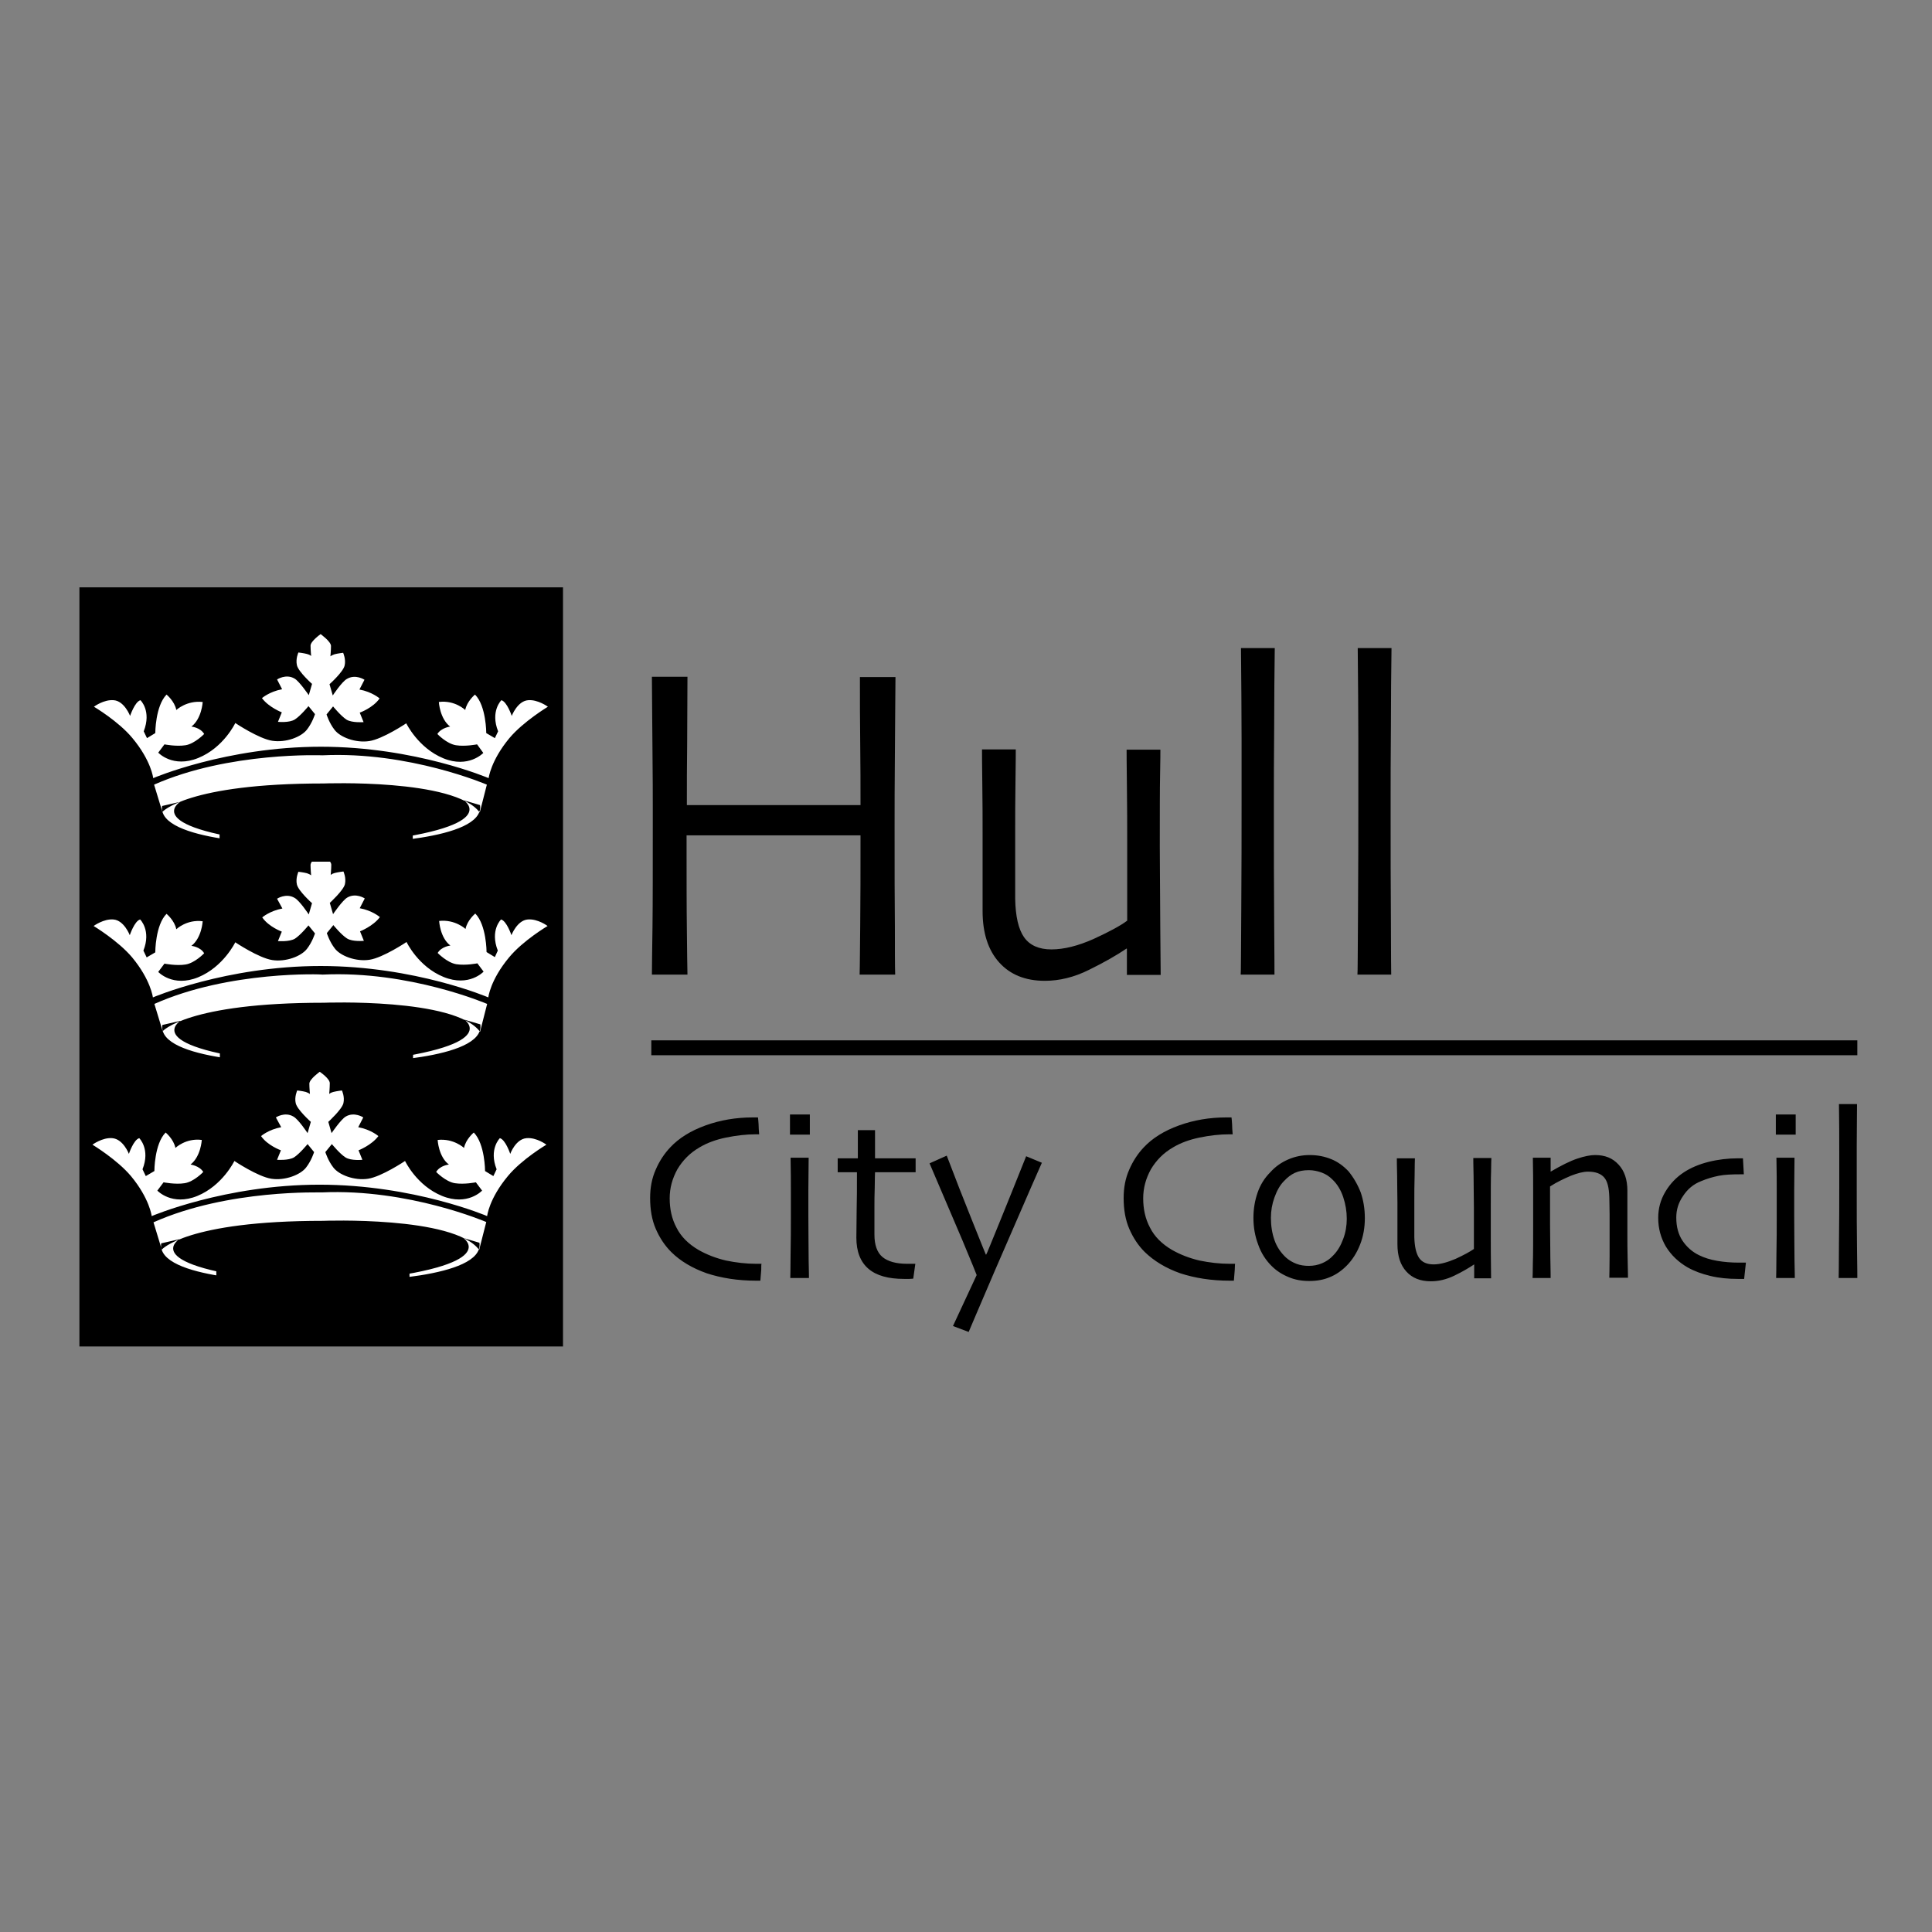
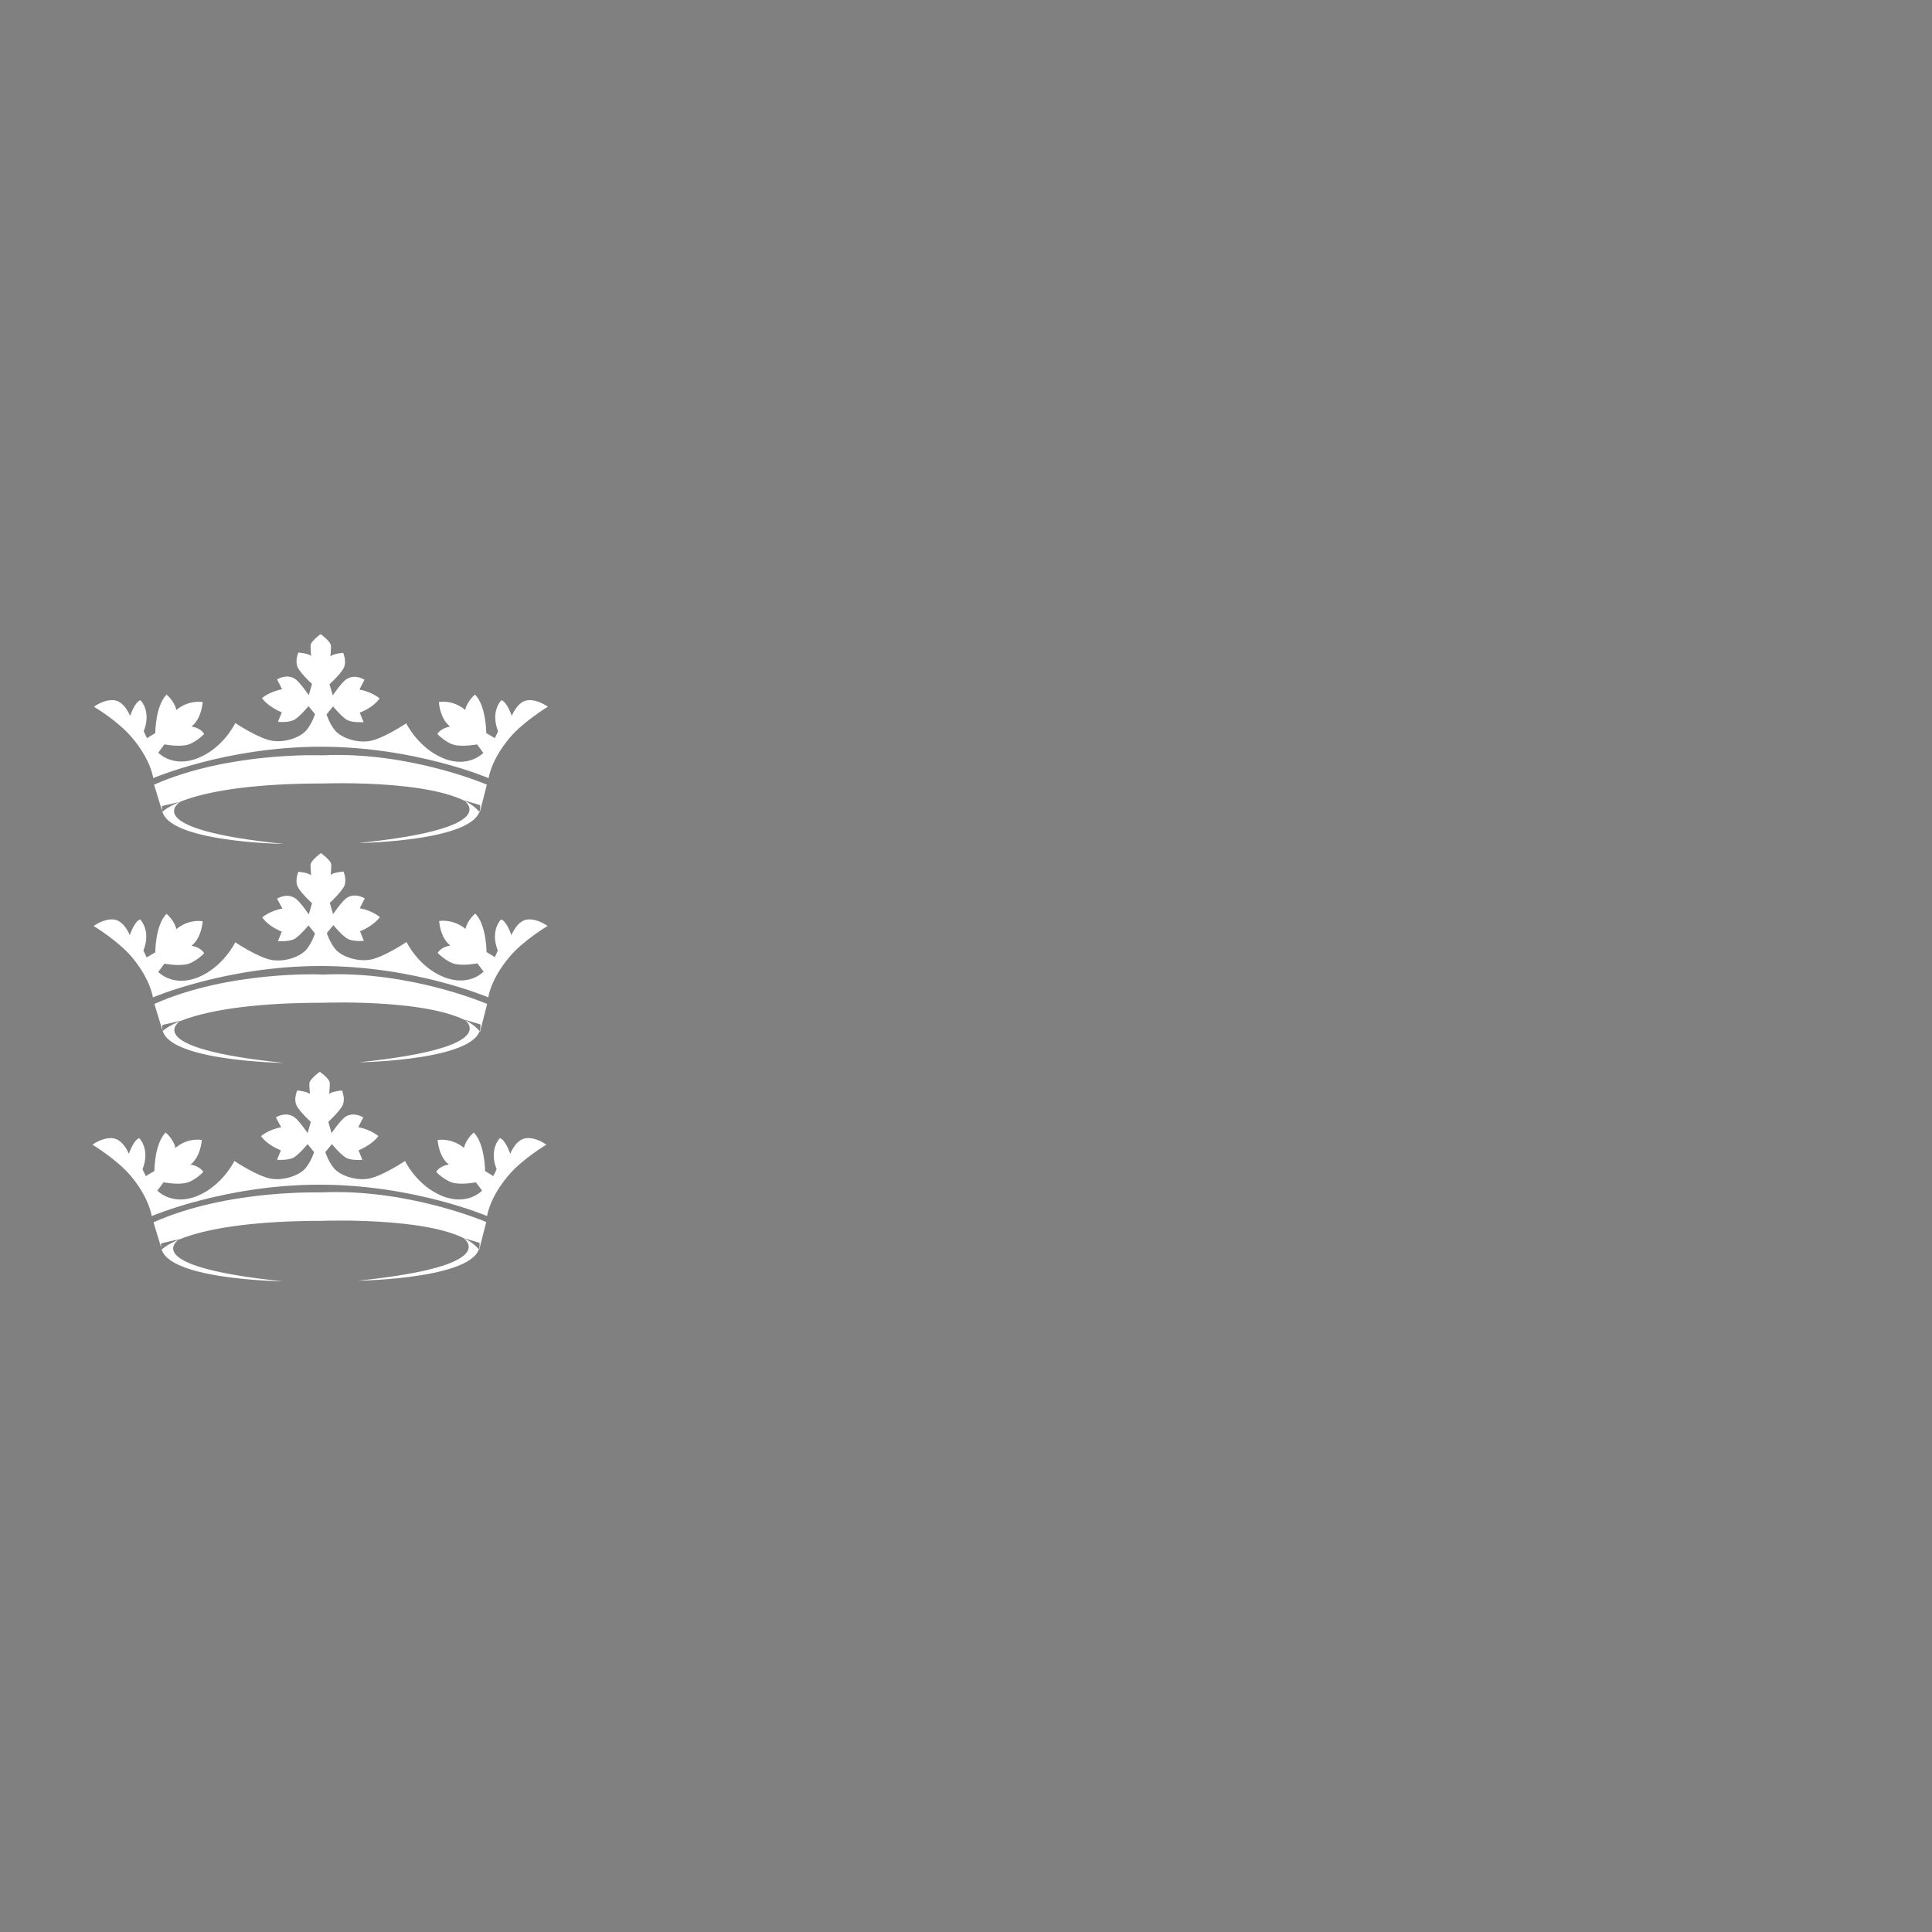
<svg xmlns="http://www.w3.org/2000/svg" version="1.1" id="layer" x="0px" y="0px" viewBox="-153 -46 652 652" style="enable-background:new -153 -46 652 652;" xml:space="preserve">
  <rect x="-153" y="-46" width="652" height="652" fill="#808080" stroke="none" />
  <style type="text/css">
	.st0{fill:none;stroke:#000000;stroke-width:5.028;stroke-miterlimit:1;}
	.st1{fill-rule:evenodd;clip-rule:evenodd;fill:#FFFFFF;}
</style>
-   <path d="M149.1,282.9h-12c0.1-3,0.1-8.6,0.2-16.7c0.1-8.1,0.1-18.2,0.1-30.3c-0.7,0-5,0-12.9,0c-7.9,0-13.8,0-17.7,0  c-4.8,0-10.5,0-17.2,0c-6.7,0-10.3,0-10.9,0c0,14,0,24.5,0.1,31.7c0.1,7.2,0.1,12.3,0.2,15.3h-12c0-3,0.1-8.3,0.2-16  c0.1-7.7,0.1-20.6,0.1-38.8c0-5.5,0-12.2-0.1-20.1c-0.1-7.9-0.1-16.4-0.2-25.6h12c0,7.6-0.1,15.1-0.1,22.4  c-0.1,7.3-0.1,14.3-0.1,20.9c0.6,0,3.7,0,9.4,0c5.7,0,12,0,18.7,0c5.2,0,11.5,0,18.8,0c7.3,0,11.2,0,11.7,0c0-6.6,0-13.5-0.1-20.8  c-0.1-7.3-0.1-14.8-0.1-22.4h12c-0.1,7.6-0.1,16.3-0.2,26.2c-0.1,9.9-0.1,18-0.1,24.2c0,14.7,0,26,0.1,33.8  C149,274.5,149,279.9,149.1,282.9 M238.7,282.9c-0.1-12.5-0.2-21.2-0.2-26.1c0-4.9-0.1-10.6-0.1-17c0-11.5,0-19.7,0.1-24.4  c0.1-4.8,0.1-7.6,0.1-8.4h-11.4c0,0.7,0,4.7,0.1,12c0.1,7.4,0.1,13.7,0.1,18.9c0,7.4,0,13.5,0,18.5c0,4.9,0,7.7,0,8.3  c-2.4,1.8-6.2,3.8-11.4,6.2c-5.2,2.3-9.9,3.5-14.2,3.5c-4.2,0-7.3-1.4-9.2-4.1c-1.9-2.7-2.9-7.1-3-13c0-2.1,0-5.8,0-11  c0-5.1,0-9.5,0-12.9c0-3.9,0-9.1,0.1-15.7c0.1-6.5,0.1-10.2,0.1-10.8h-11.4c0,0.9,0,4.6,0.1,11.3c0.1,6.7,0.1,12.3,0.1,16.9  c0,2.5,0,6.5,0,12.1c0,5.5,0,10.3,0,14.3c0,7.4,1.9,13.2,5.6,17.3c3.7,4.1,8.8,6.2,15.4,6.2c4.9,0,9.9-1.2,14.9-3.7  c5.1-2.5,9.3-4.9,12.7-7.2l0.1,0.1v8.8H238.7 M277.1,282.9c0-0.6,0-6.5-0.1-17.9c-0.1-11.4-0.1-24.6-0.1-39.8c0-7,0-15.5,0.1-25.7  c0-10.1,0.1-19.1,0.2-26.8h-11.4c0.1,11.3,0.2,21.5,0.2,30.6c0,9.1,0,16.6,0,22.6c0,9.3,0,20.9-0.1,35c-0.1,14.1-0.1,21.4-0.2,22  H277.1 M316.5,282.9c0-0.6-0.1-6.5-0.1-17.9c-0.1-11.4-0.1-24.6-0.1-39.8c0-7,0-15.5,0.1-25.7c0-10.1,0.1-19.1,0.2-26.8h-11.4  c0.1,11.3,0.2,21.5,0.2,30.6c0,9.1,0,16.6,0,22.6c0,9.3,0,20.9-0.1,35c-0.1,14.1-0.1,21.4-0.2,22H316.5 M-126.2,408.4H37V152.2  h-163.2V408.4z M104,380.5c-0.4,0-0.8,0-1.1,0c-0.3,0-0.6,0-0.7,0c-3.4,0-6.8-0.4-10.2-1.1c-3.4-0.8-6.5-2-9.3-3.6  c-3.4-2-5.9-4.5-7.4-7.5c-1.6-3-2.3-6.3-2.3-9.9c0-3.5,0.9-6.7,2.6-9.8c1.8-3,4.2-5.5,7.5-7.4c2.5-1.5,5.5-2.6,8.9-3.3  c3.5-0.7,6.8-1.1,10-1.1c0.2,0,0.5,0,0.6,0c0.2,0,0.4,0,0.6,0c-0.1-1.2-0.2-2.3-0.2-3.4c-0.1-1.1-0.1-1.8-0.2-2.3  c-0.2,0-0.4,0-0.8,0c-0.4,0-0.7,0-0.9,0c-5.7,0-11,0.9-16,2.7c-5,1.8-9,4.3-11.9,7.4c-2,2.1-3.7,4.7-4.9,7.5  c-1.3,2.9-1.9,6.1-1.9,9.6c0,3.9,0.6,7.4,1.9,10.4c1.3,3,3,5.6,5.2,7.8c3.1,3.1,7.2,5.5,12,7.2c4.9,1.6,10.4,2.5,16.7,2.5  c0.2,0,0.4,0,0.7,0c0.2,0,0.5,0,0.7,0c0.1-1.3,0.2-2.5,0.3-3.7C103.9,381.4,103.9,380.7,104,380.5 M120.3,330.1h-6.7v6.8h6.7V330.1z   M120,385.3c0-0.1,0-2-0.1-5.8c0-3.8-0.1-8.8-0.1-15c0-2.6,0-5.6,0-9c0-3.4,0.1-7,0.1-10.8h-6.1c0.1,4.4,0.1,8.3,0.1,11.6  c0,3.3,0,6.3,0,9.1c0,3.2,0,7.1-0.1,12c0,4.8-0.1,7.5-0.1,7.9H120 M155.9,380.5c-0.2,0-0.6,0-1.2,0c-0.6,0-1.2,0-1.6,0  c-3.7,0-6.5-0.8-8.3-2.3c-1.8-1.5-2.7-4.1-2.7-7.5c0-2.2,0-4.2,0-5.8s0-3,0-4.1c0-1.3,0-3.4,0.1-6.2c0-2.8,0.1-4.5,0.1-5h13.7v-4.7  h-13.7v-9.5h-5.8v9.5h-6.8v4.7h6.5c0,5,0,9.2-0.1,12.6c0,3.4-0.1,6.6-0.1,9.5c0,4.7,1.4,8.2,4.1,10.5c2.7,2.3,6.7,3.4,12,3.4  c0.5,0,1.1,0,1.8,0c0.7,0,1.2-0.1,1.3-0.1L155.9,380.5 M198.6,346.4l-5.3-2.2c-3.3,8.2-6.3,15.8-9.1,22.6  c-2.8,6.8-4.2,10.4-4.4,10.6h-0.1c-0.2-0.4-1.7-4.2-4.6-11.4c-2.9-7.2-5.8-14.6-8.6-22l-5.8,2.6c4.3,10.1,8,18.7,11.1,26  c3,7.2,4.6,11.1,4.8,11.7l-8,17.2l5.3,2c0.3-0.8,3.3-7.7,8.8-20.6C188.3,370.1,193.5,357.9,198.6,346.4 M263.8,380.5  c-0.4,0-0.8,0-1.1,0c-0.3,0-0.6,0-0.7,0c-3.4,0-6.8-0.4-10.2-1.1c-3.4-0.8-6.5-2-9.3-3.6c-3.4-2-5.9-4.5-7.4-7.5  c-1.6-3-2.3-6.3-2.3-9.9c0-3.5,0.9-6.7,2.6-9.8c1.8-3,4.2-5.5,7.5-7.4c2.5-1.5,5.5-2.6,8.9-3.3c3.4-0.7,6.8-1.1,10-1.1  c0.2,0,0.5,0,0.6,0c0.2,0,0.4,0,0.6,0c-0.1-1.2-0.2-2.3-0.2-3.4c-0.1-1.1-0.1-1.8-0.2-2.3c-0.2,0-0.4,0-0.8,0c-0.4,0-0.7,0-0.9,0  c-5.7,0-11,0.9-16,2.7c-5,1.8-9,4.3-11.9,7.4c-2,2.1-3.7,4.7-4.9,7.5c-1.3,2.9-1.9,6.1-1.9,9.6c0,3.9,0.6,7.4,1.9,10.4  c1.3,3,3,5.6,5.2,7.8c3.2,3.1,7.2,5.5,12,7.2c4.9,1.6,10.4,2.5,16.7,2.5c0.2,0,0.4,0,0.7,0c0.2,0,0.5,0,0.7,0  c0.1-1.3,0.2-2.5,0.3-3.7C263.7,381.4,263.8,380.7,263.8,380.5 M306.2,356.4c0.9,2.6,1.4,5.5,1.4,8.7c0,3.1-0.5,6.1-1.6,8.9  c-1.1,2.8-2.6,5.2-4.6,7.2c-1.7,1.7-3.6,3-5.6,3.8c-2.1,0.9-4.4,1.3-7,1.3c-2.5,0-4.8-0.4-6.9-1.3c-2.2-0.9-4.1-2.1-5.8-3.8  c-1.9-1.9-3.5-4.3-4.5-7.2c-1.1-2.9-1.6-5.9-1.6-9c0-3.1,0.5-5.9,1.4-8.5c0.9-2.6,2.3-4.9,4.3-6.9c1.7-1.9,3.7-3.3,6-4.3  c2.3-1,4.7-1.5,7.3-1.5c2.7,0,5.1,0.5,7.3,1.4c2.2,0.9,4.1,2.3,5.8,4.1C303.8,351.4,305.2,353.8,306.2,356.4 M301.5,365.3  c0-2.5-0.4-4.9-1.2-7.3c-0.8-2.4-2-4.4-3.7-6c-1-1-2.2-1.8-3.6-2.3c-1.4-0.5-2.8-0.8-4.3-0.8c-1.8,0-3.4,0.3-4.7,0.9  c-1.3,0.6-2.5,1.5-3.7,2.8c-1.4,1.4-2.4,3.3-3.2,5.5c-0.8,2.2-1.2,4.5-1.2,6.9c0,2.7,0.4,5.2,1.2,7.5c0.8,2.3,2.1,4.2,3.9,5.9  c1,0.9,2.2,1.6,3.5,2.1c1.3,0.5,2.7,0.7,4.2,0.7c1.6,0,3.1-0.3,4.5-0.9c1.4-0.6,2.6-1.4,3.7-2.6c1.5-1.5,2.6-3.4,3.4-5.6  C301.1,370,301.5,367.7,301.5,365.3z M350.2,385.3c-0.1-6.7-0.1-11.3-0.1-13.9c0-2.6,0-5.6,0-9.1c0-6.1,0-10.5,0.1-13  c0-2.6,0.1-4.1,0.1-4.5h-6.1c0,0.3,0,2.5,0.1,6.4c0,3.9,0.1,7.3,0.1,10.1c0,3.9,0,7.2,0,9.8c0,2.6,0,4.1,0,4.4  c-1.3,0.9-3.3,2-6.1,3.3c-2.8,1.2-5.3,1.9-7.5,1.9c-2.2,0-3.9-0.7-4.9-2.2c-1-1.5-1.5-3.8-1.6-6.9c0-1.1,0-3.1,0-5.8  c0-2.7,0-5,0-6.9c0-2.1,0-4.9,0.1-8.3c0-3.5,0.1-5.4,0.1-5.7h-6.1c0,0.5,0,2.5,0.1,6c0,3.6,0.1,6.6,0.1,9c0,1.3,0,3.5,0,6.4  c0,3,0,5.5,0,7.6c0,4,1,7,3,9.2c2,2.2,4.7,3.3,8.3,3.3c2.6,0,5.2-0.6,7.9-1.9c2.7-1.3,4.9-2.6,6.7-3.8l0,0v4.7H350.2 M396.4,385.3  c0-0.2,0-2.1-0.1-5.7c-0.1-3.6-0.1-6.7-0.1-9.1c0-1.5,0-3.5,0-6c0-2.4,0-5.3,0-8.7c0-3.7-1-6.7-3-8.8c-2-2.2-4.6-3.2-7.9-3.2  c-1.6,0-3.6,0.4-6,1.2c-2.4,0.8-5.4,2.3-9,4.4l0-0.1v-4.6h-6c0.1,4.2,0.1,8.3,0.1,12c0,3.8,0,7.1,0,9.9c0,6.1,0,10.7-0.1,13.8  c0,3.1-0.1,4.7-0.1,4.9h6.1c0-0.2,0-2.5-0.1-6.9c0-4.4-0.1-8.2-0.1-11.3c0-2.4,0-5,0-7.9s0-4.5,0-4.8c2.3-1.5,4.7-2.6,7-3.6  c2.3-0.9,4.2-1.4,5.8-1.4c2.6,0,4.4,0.7,5.5,2c1.1,1.3,1.6,3.5,1.7,6.6c0,1.3,0.1,3.2,0.1,5.9c0,2.7,0,4.8,0,6.1c0,1,0,3.6,0,7.8  c0,4.2-0.1,6.7-0.1,7.4H396.4 M436.2,380.1c-0.2,0-0.5,0-1.1,0s-1,0-1.4,0c-2.5,0-4.9-0.2-7.2-0.6c-2.3-0.4-4.3-1-6.1-1.9  c-2.3-1.1-4.2-2.8-5.6-4.9c-1.4-2.1-2.1-4.7-2.1-7.8c0-2.6,0.7-5,2.3-7.3c1.5-2.3,3.5-4,6.1-5c1.9-0.8,3.9-1.4,5.9-1.8  c2-0.4,4.5-0.5,7.3-0.5c0.2,0,0.4,0,0.6,0c0.2,0,0.4,0,0.6,0l-0.3-5.4c-0.2,0-0.4,0-0.7,0c-0.3,0-0.6,0-0.9,0c-3.4,0-6.8,0.4-10,1.2  c-3.2,0.8-6,2-8.3,3.5c-2.6,1.7-4.7,3.9-6.3,6.6c-1.6,2.7-2.4,5.6-2.4,8.8c0,3.6,0.9,6.8,2.6,9.7c1.8,2.9,4.2,5.2,7.3,7  c2.3,1.3,4.8,2.2,7.7,2.9c2.9,0.7,6,1,9.3,1c0.3,0,0.7,0,1.1,0c0.4,0,0.8,0,1,0L436.2,380.1 M453,330.1h-6.7v6.8h6.7V330.1z   M452.7,385.3c0-0.1,0-2-0.1-5.8c0-3.8-0.1-8.8-0.1-15c0-2.6,0-5.6,0-9c0-3.4,0.1-7,0.1-10.8h-6.1c0.1,4.4,0.1,8.3,0.1,11.6  c0,3.3,0,6.3,0,9.1c0,3.2,0,7.1-0.1,12c0,4.8-0.1,7.5-0.1,7.9H452.7 M473.8,385.3c0-0.3,0-3.5-0.1-9.5c-0.1-6.1-0.1-13.2-0.1-21.2  c0-3.7,0-8.3,0-13.7c0-5.4,0.1-10.2,0.1-14.3h-6.1c0.1,6,0.1,11.5,0.1,16.3c0,4.9,0,8.9,0,12c0,4.9,0,11.2-0.1,18.7  c0,7.5-0.1,11.4-0.1,11.7H473.8" />
-   <line class="st0" x1="66.8" y1="307.6" x2="473.8" y2="307.6" />
  <path class="st1" d="M-44.8,168c0,0,3.5,2.5,3.5,4s-0.2,3.5-0.2,3.5s0.3-0.3,1.4-0.7c1.1-0.3,2.9-0.5,2.9-0.5s1,2.2,0.5,4.3  c-0.5,2.2-5.1,6.3-5.1,6.3l1.1,3.8c0,0,3.1-4.7,4.8-5.6c2.9-1.7,5.9,0.3,5.9,0.3l-1.7,3.3c4.3,0.8,6.8,3,6.8,3  c-2.2,3.2-6.7,4.8-6.7,4.8l1.3,3.2c0,0-3.8,0.3-5.7-0.8c-1.9-1.2-4.6-4.5-4.6-4.5l-2.2,2.7c0,0,0.9,2.9,2.7,5.2  c1.9,2.5,7.1,4.5,11.7,3.8c4.6-0.7,12.5-6,12.5-6s4,8.3,12.5,11.8c8.5,3.5,13.5-1.8,13.5-1.8L8,205.2c0,0-4,0.8-7.1,0.3  c-3.2-0.5-6.3-3.8-6.3-3.8c1.3-2.1,4.3-2.5,4.3-2.5c-3.5-2.7-3.8-8.3-3.8-8.3c5.4-0.7,8.9,2.7,8.9,2.7c0.6-3,3.3-5.2,3.3-5.2  c3.8,3.8,3.8,13,3.8,13l2.9,1.7l1.1-2.3c-2.7-6.8,1.1-10.5,1.1-10.5c1.9,0.5,3.5,5.3,3.5,5.3s1.9-5,5.5-5.3c3.3-0.3,6.7,2.2,6.7,2.2  s-8.3,5-13,10.6c-6.3,7.6-7,13.5-7,13.5s-24.8-10.6-56.6-10.6c-31.9,0-56.6,10.6-56.6,10.6s-0.6-5.8-7-13.5  c-4.7-5.7-13-10.6-13-10.6s3.3-2.5,6.7-2.2c3.6,0.3,5.5,5.3,5.5,5.3s1.6-4.8,3.5-5.3c0,0,3.8,3.6,1.1,10.5l1.1,2.3l2.8-1.7  c0,0,0-9.1,3.8-13c0,0,2.7,2.2,3.3,5.2c0,0,3.5-3.3,8.9-2.7c0,0-0.3,5.6-3.8,8.3c0,0,3,0.3,4.3,2.5c0,0-3.2,3.3-6.3,3.8  c-3.2,0.5-7.1-0.3-7.1-0.3l-2.1,2.8c0,0,4.9,5.3,13.5,1.8c8.6-3.5,12.5-11.8,12.5-11.8s7.9,5.3,12.5,6c4.6,0.7,9.8-1.3,11.7-3.8  c1.8-2.3,2.7-5.2,2.7-5.2l-2.2-2.7c0,0-2.7,3.3-4.6,4.5c-1.9,1.2-5.7,0.8-5.7,0.8l1.3-3.2c0,0-4.4-1.7-6.7-4.8c0,0,2.5-2.2,6.8-3  l-1.7-3.3c0,0,3-2,5.9-0.3c1.6,0.9,4.8,5.6,4.8,5.6l1.1-3.8c0,0-4.6-4.1-5.1-6.3c-0.5-2.2,0.5-4.3,0.5-4.3s1.8,0.2,2.9,0.5  c1.1,0.3,1.4,0.7,1.4,0.7s-0.2-2-0.2-3.5S-44.8,168-44.8,168 M-101,218.8l2.8,9.2c0,0,8.3-9.6,54.4-9.6c0,0,44.3-1.7,52.7,9.8  l2.4-9.4c0,0-26.2-11.3-55.5-9.9C-44.1,208.9-75.7,207.6-101,218.8 M-57.3,238.8c-49.7-5.1-34.9-14.2-34.9-14.2l-6.1,1.4  C-100,238.2-57.3,238.8-57.3,238.8 M-32,238.5c0,0,42.7-0.6,41-12.8l-5.4-1.6C3.6,224.2,17.7,233.4-32,238.5 M-45.1,315.7  c0,0-3.5,2.5-3.5,4c0,1.5,0.2,3.5,0.2,3.5s-0.3-0.3-1.4-0.7c-1.1-0.3-2.9-0.5-2.9-0.5s-1,2.2-0.5,4.3c0.5,2.2,5.1,6.3,5.1,6.3  l-1.1,3.8c0,0-3.1-4.7-4.8-5.6c-2.9-1.7-5.9,0.3-5.9,0.3l1.8,3.3c-4.3,0.8-6.8,3-6.8,3c2.2,3.2,6.7,4.8,6.7,4.8l-1.3,3.2  c0,0,3.8,0.3,5.7-0.8c1.9-1.2,4.6-4.5,4.6-4.5l2.2,2.7c0,0-0.9,2.9-2.7,5.2c-1.9,2.5-7.2,4.5-11.7,3.8c-4.6-0.7-12.5-6-12.5-6  s-4,8.3-12.5,11.8c-8.6,3.5-13.5-1.8-13.5-1.8l2.1-2.8c0,0,4,0.8,7.1,0.3c3.2-0.5,6.3-3.8,6.3-3.8c-1.3-2.1-4.3-2.5-4.3-2.5  c3.5-2.7,3.8-8.3,3.8-8.3c-5.4-0.7-8.9,2.7-8.9,2.7c-0.6-3-3.3-5.2-3.3-5.2c-3.8,3.8-3.8,13-3.8,13l-2.9,1.7l-1.1-2.3  c2.7-6.8-1.1-10.5-1.1-10.5c-1.9,0.5-3.5,5.3-3.5,5.3s-1.9-5-5.6-5.3c-3.3-0.3-6.7,2.2-6.7,2.2s8.3,5,13,10.6c6.3,7.6,7,13.5,7,13.5  s24.8-10.6,56.6-10.6c31.9,0,56.6,10.6,56.6,10.6s0.6-5.8,7-13.5c4.7-5.7,13-10.6,13-10.6s-3.3-2.5-6.7-2.2  c-3.7,0.3-5.5,5.3-5.5,5.3s-1.6-4.8-3.5-5.3c0,0-3.8,3.7-1.1,10.5l-1.1,2.3l-2.8-1.7c0,0,0-9.1-3.8-13c0,0-2.7,2.2-3.3,5.2  c0,0-3.5-3.3-8.9-2.7c0,0,0.3,5.7,3.8,8.3c0,0-3,0.3-4.3,2.5c0,0,3.2,3.3,6.3,3.8c3.2,0.5,7.1-0.3,7.1-0.3l2.1,2.8  c0,0-4.9,5.3-13.5,1.8c-8.6-3.5-12.5-11.8-12.5-11.8s-7.9,5.3-12.5,6c-4.6,0.7-9.8-1.3-11.7-3.8c-1.8-2.3-2.7-5.2-2.7-5.2l2.2-2.7  c0,0,2.7,3.3,4.6,4.5c1.9,1.2,5.7,0.8,5.7,0.8l-1.3-3.2c0,0,4.4-1.7,6.7-4.8c0,0-2.5-2.2-6.8-3l1.7-3.3c0,0-3-2-5.9-0.3  c-1.6,0.9-4.8,5.6-4.8,5.6l-1.1-3.8c0,0,4.6-4.2,5.1-6.3c0.5-2.2-0.5-4.3-0.5-4.3s-1.7,0.2-2.9,0.5c-1.1,0.3-1.4,0.7-1.4,0.7  s0.2-2,0.2-3.5C-41.5,318.1-45.1,315.7-45.1,315.7 M-101.2,366.5l2.8,9.2c0,0,8.3-9.7,54.4-9.7c0,0,44.2-1.7,52.7,9.8l2.4-9.4  c0,0-26.2-11.3-55.4-10C-44.4,356.5-75.9,355.2-101.2,366.5 M-57.6,386.4c-49.7-5.1-34.9-14.2-34.9-14.2l-6.1,1.4  C-100.3,385.9-57.6,386.4-57.6,386.4 M-32.2,386.2c0,0,42.7-0.6,41-12.8l-5.4-1.6C3.3,371.8,17.4,381.1-32.2,386.2 M-44.7,241.9  c0,0-3.5,2.5-3.5,4c0,1.5,0.2,3.5,0.2,3.5s-0.3-0.3-1.4-0.7c-1.1-0.3-2.9-0.5-2.9-0.5s-1,2.2-0.5,4.3c0.5,2.2,5.1,6.3,5.1,6.3  l-1.1,3.8c0,0-3.1-4.7-4.8-5.6c-2.9-1.7-5.9,0.3-5.9,0.3l1.8,3.3c-4.3,0.8-6.8,3-6.8,3c2.2,3.2,6.6,4.8,6.6,4.8l-1.3,3.2  c0,0,3.8,0.3,5.7-0.8c1.9-1.2,4.6-4.5,4.6-4.5l2.2,2.7c0,0-0.9,2.9-2.7,5.2c-1.9,2.5-7.1,4.5-11.7,3.8c-4.6-0.7-12.5-6-12.5-6  s-4,8.3-12.5,11.8c-8.6,3.5-13.5-1.8-13.5-1.8l2.1-2.8c0,0,4,0.8,7.1,0.3c3.2-0.5,6.3-3.8,6.3-3.8c-1.3-2.2-4.3-2.5-4.3-2.5  c3.5-2.7,3.8-8.3,3.8-8.3c-5.4-0.7-8.9,2.7-8.9,2.7c-0.6-3-3.3-5.2-3.3-5.2c-3.8,3.8-3.8,13-3.8,13l-2.9,1.7l-1.1-2.3  c2.7-6.8-1.1-10.5-1.1-10.5c-1.9,0.5-3.5,5.3-3.5,5.3s-1.9-5-5.5-5.3c-3.3-0.3-6.7,2.2-6.7,2.2s8.3,5,13,10.6c6.3,7.6,7,13.5,7,13.5  s24.8-10.6,56.6-10.6c31.9,0,56.6,10.6,56.6,10.6s0.6-5.8,7-13.5c4.7-5.7,13-10.6,13-10.6s-3.3-2.5-6.7-2.2  c-3.6,0.3-5.5,5.3-5.5,5.3s-1.6-4.8-3.5-5.3c0,0-3.8,3.6-1.1,10.5L14,277l-2.8-1.7c0,0,0-9.1-3.8-13c0,0-2.7,2.2-3.3,5.2  c0,0-3.5-3.3-8.9-2.7c0,0,0.3,5.7,3.8,8.3c0,0-3,0.3-4.3,2.5c0,0,3.2,3.3,6.3,3.8c3.2,0.5,7.1-0.3,7.1-0.3l2.1,2.8  c0,0-4.9,5.3-13.5,1.8c-8.6-3.5-12.5-11.8-12.5-11.8s-7.9,5.3-12.5,6c-4.6,0.7-9.8-1.3-11.7-3.8c-1.8-2.3-2.7-5.2-2.7-5.2l2.2-2.7  c0,0,2.7,3.3,4.6,4.5c1.9,1.2,5.7,0.8,5.7,0.8l-1.3-3.2c0,0,4.4-1.7,6.7-4.8c0,0-2.5-2.2-6.8-3l1.7-3.3c0,0-3-2-5.9-0.3  c-1.6,0.9-4.8,5.6-4.8,5.6l-1.1-3.8c0,0,4.6-4.2,5.1-6.3c0.5-2.2-0.5-4.3-0.5-4.3s-1.7,0.2-2.9,0.5c-1.1,0.3-1.4,0.7-1.4,0.7  s0.2-2,0.2-3.5C-41.2,244.4-44.7,241.9-44.7,241.9 M-100.9,292.8l2.8,9.2c0,0,8.3-9.6,54.4-9.6c0,0,44.3-1.7,52.7,9.8l2.4-9.4  c0,0-26.2-11.3-55.5-9.9C-44,282.8-75.6,281.5-100.9,292.8 M-57.2,312.7c-49.7-5.1-34.9-14.2-34.9-14.2l-6.1,1.4  C-100,312.1-57.2,312.7-57.2,312.7 M-31.9,312.5c0,0,42.7-0.6,41-12.8l-5.4-1.6C3.7,298.1,17.7,307.4-31.9,312.5" />
-   <path d="M-78.9,228.7h65.2v16.1h-65.2V228.7z M-80,396.8h65.2v-16.1H-80V396.8z M-78.8,314.2h65.2v-16.1h-65.2V314.2z" />
</svg>